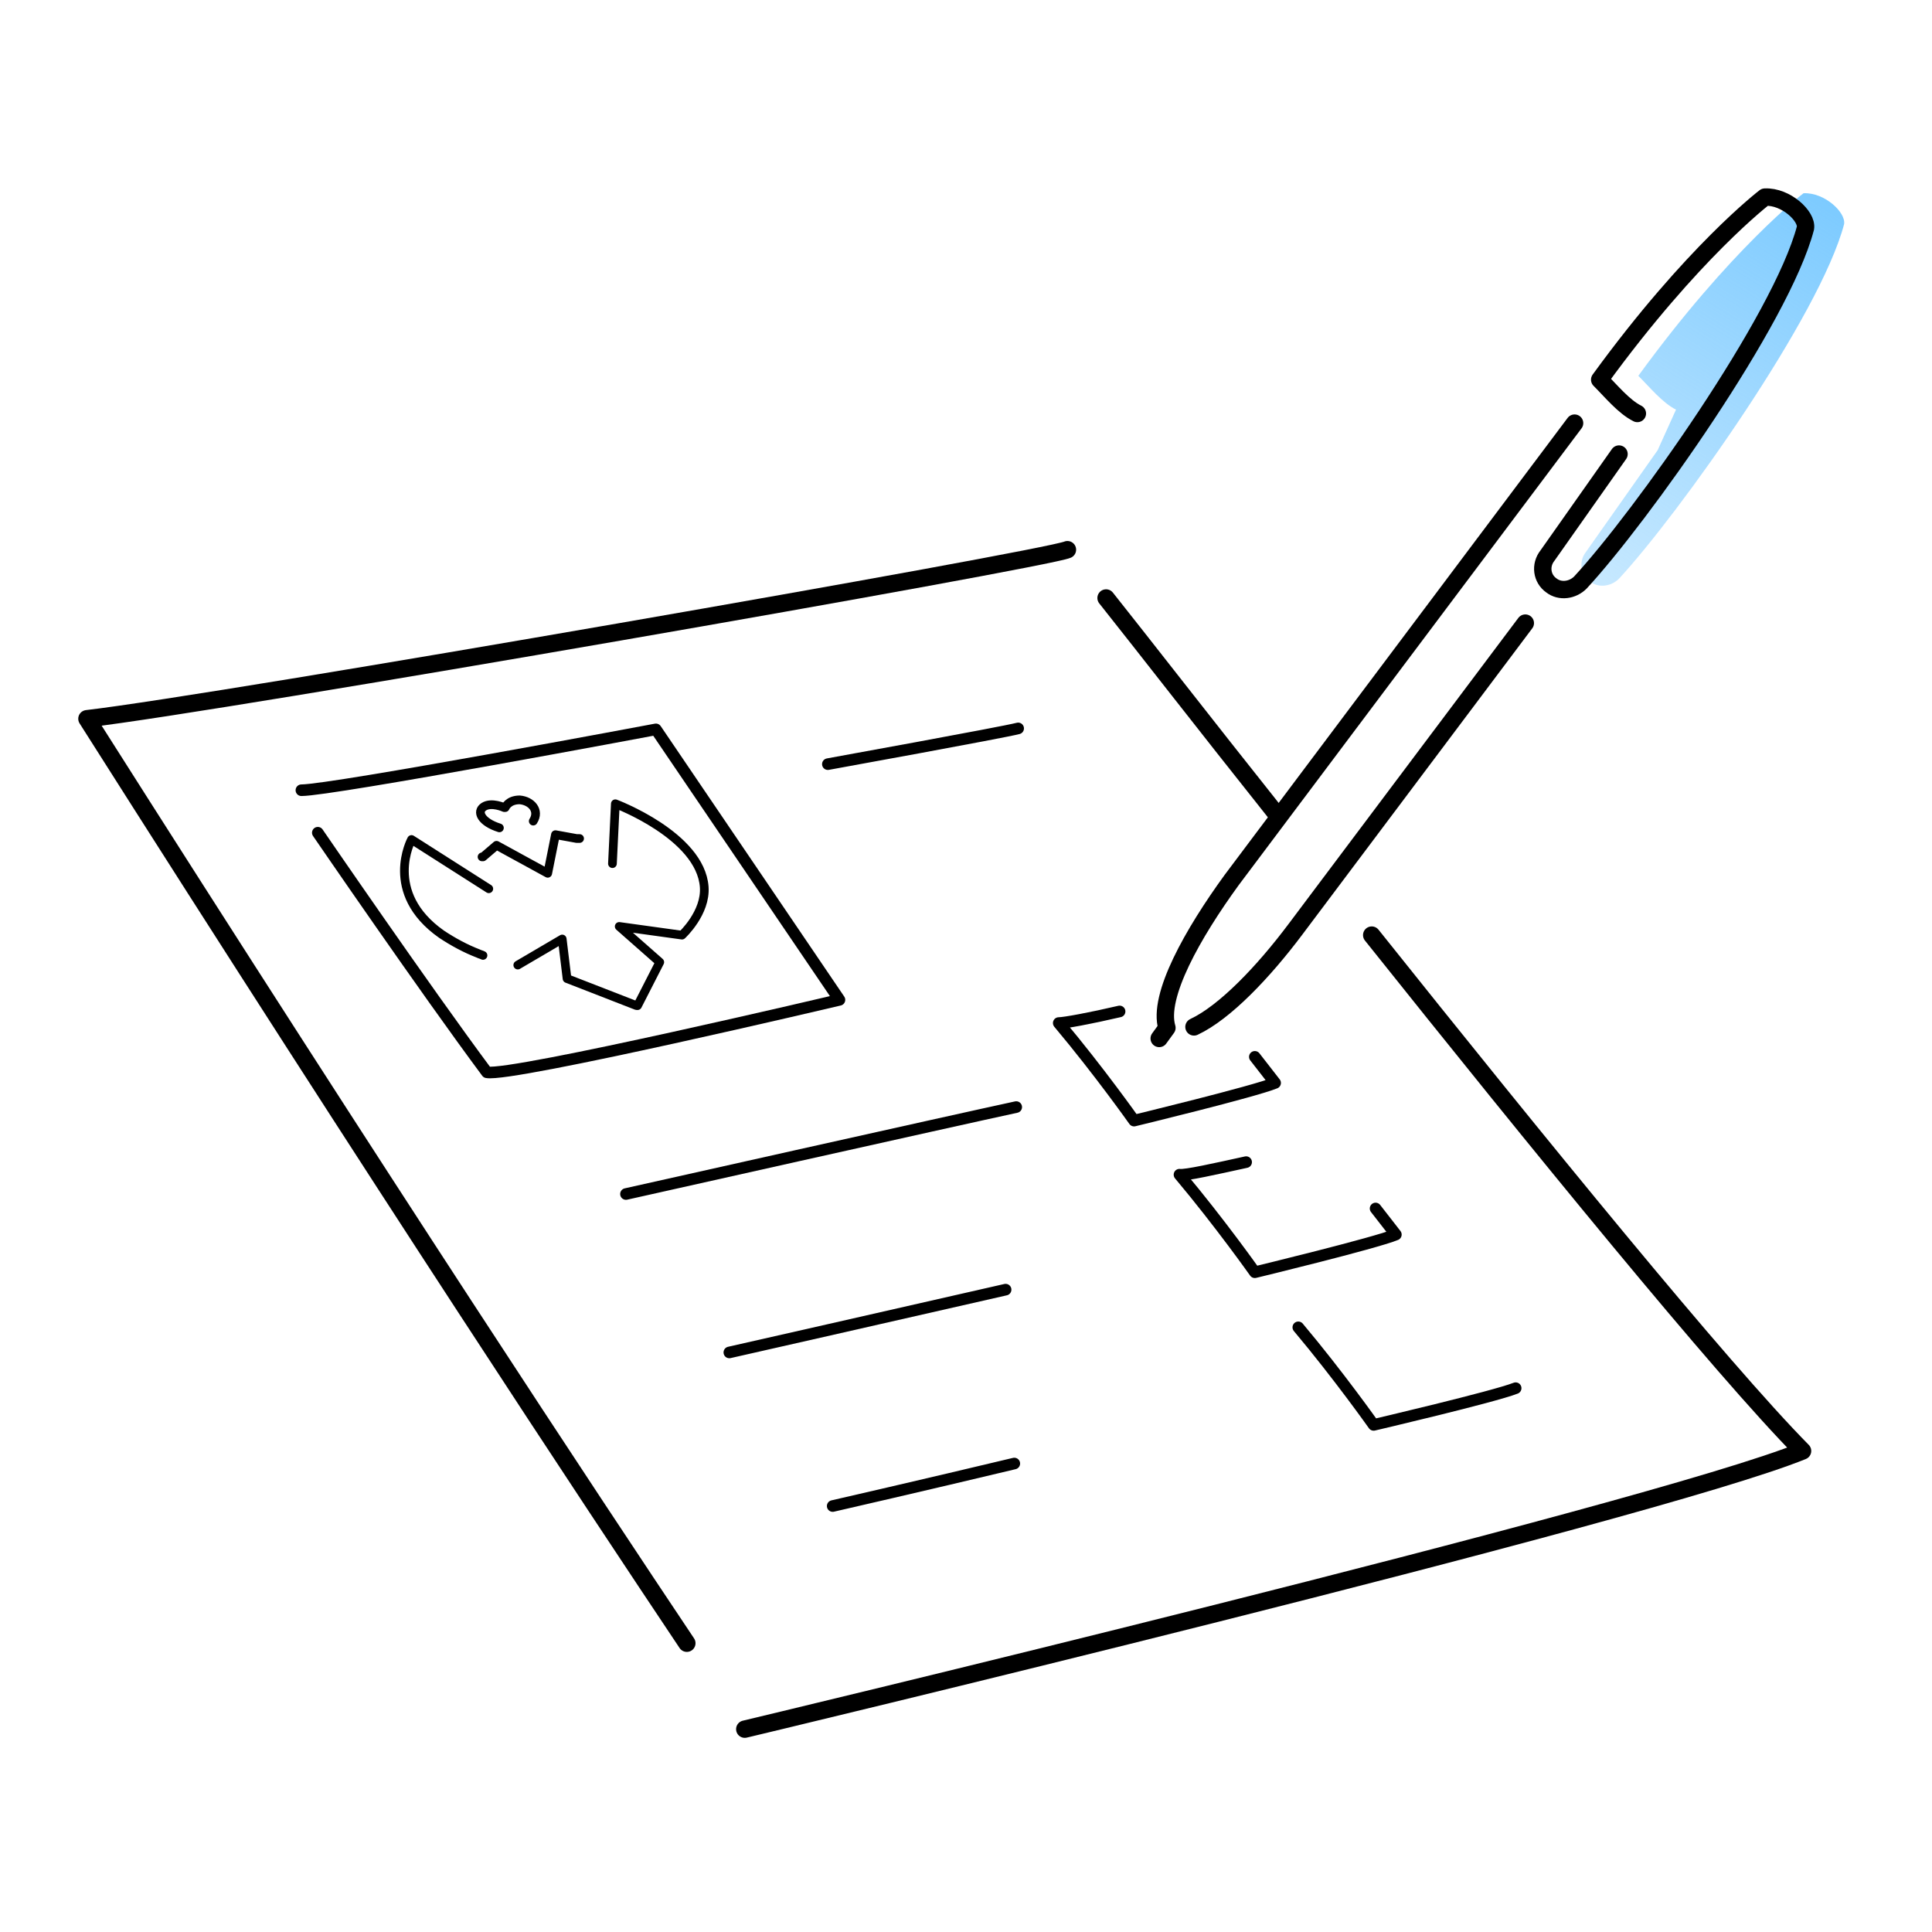
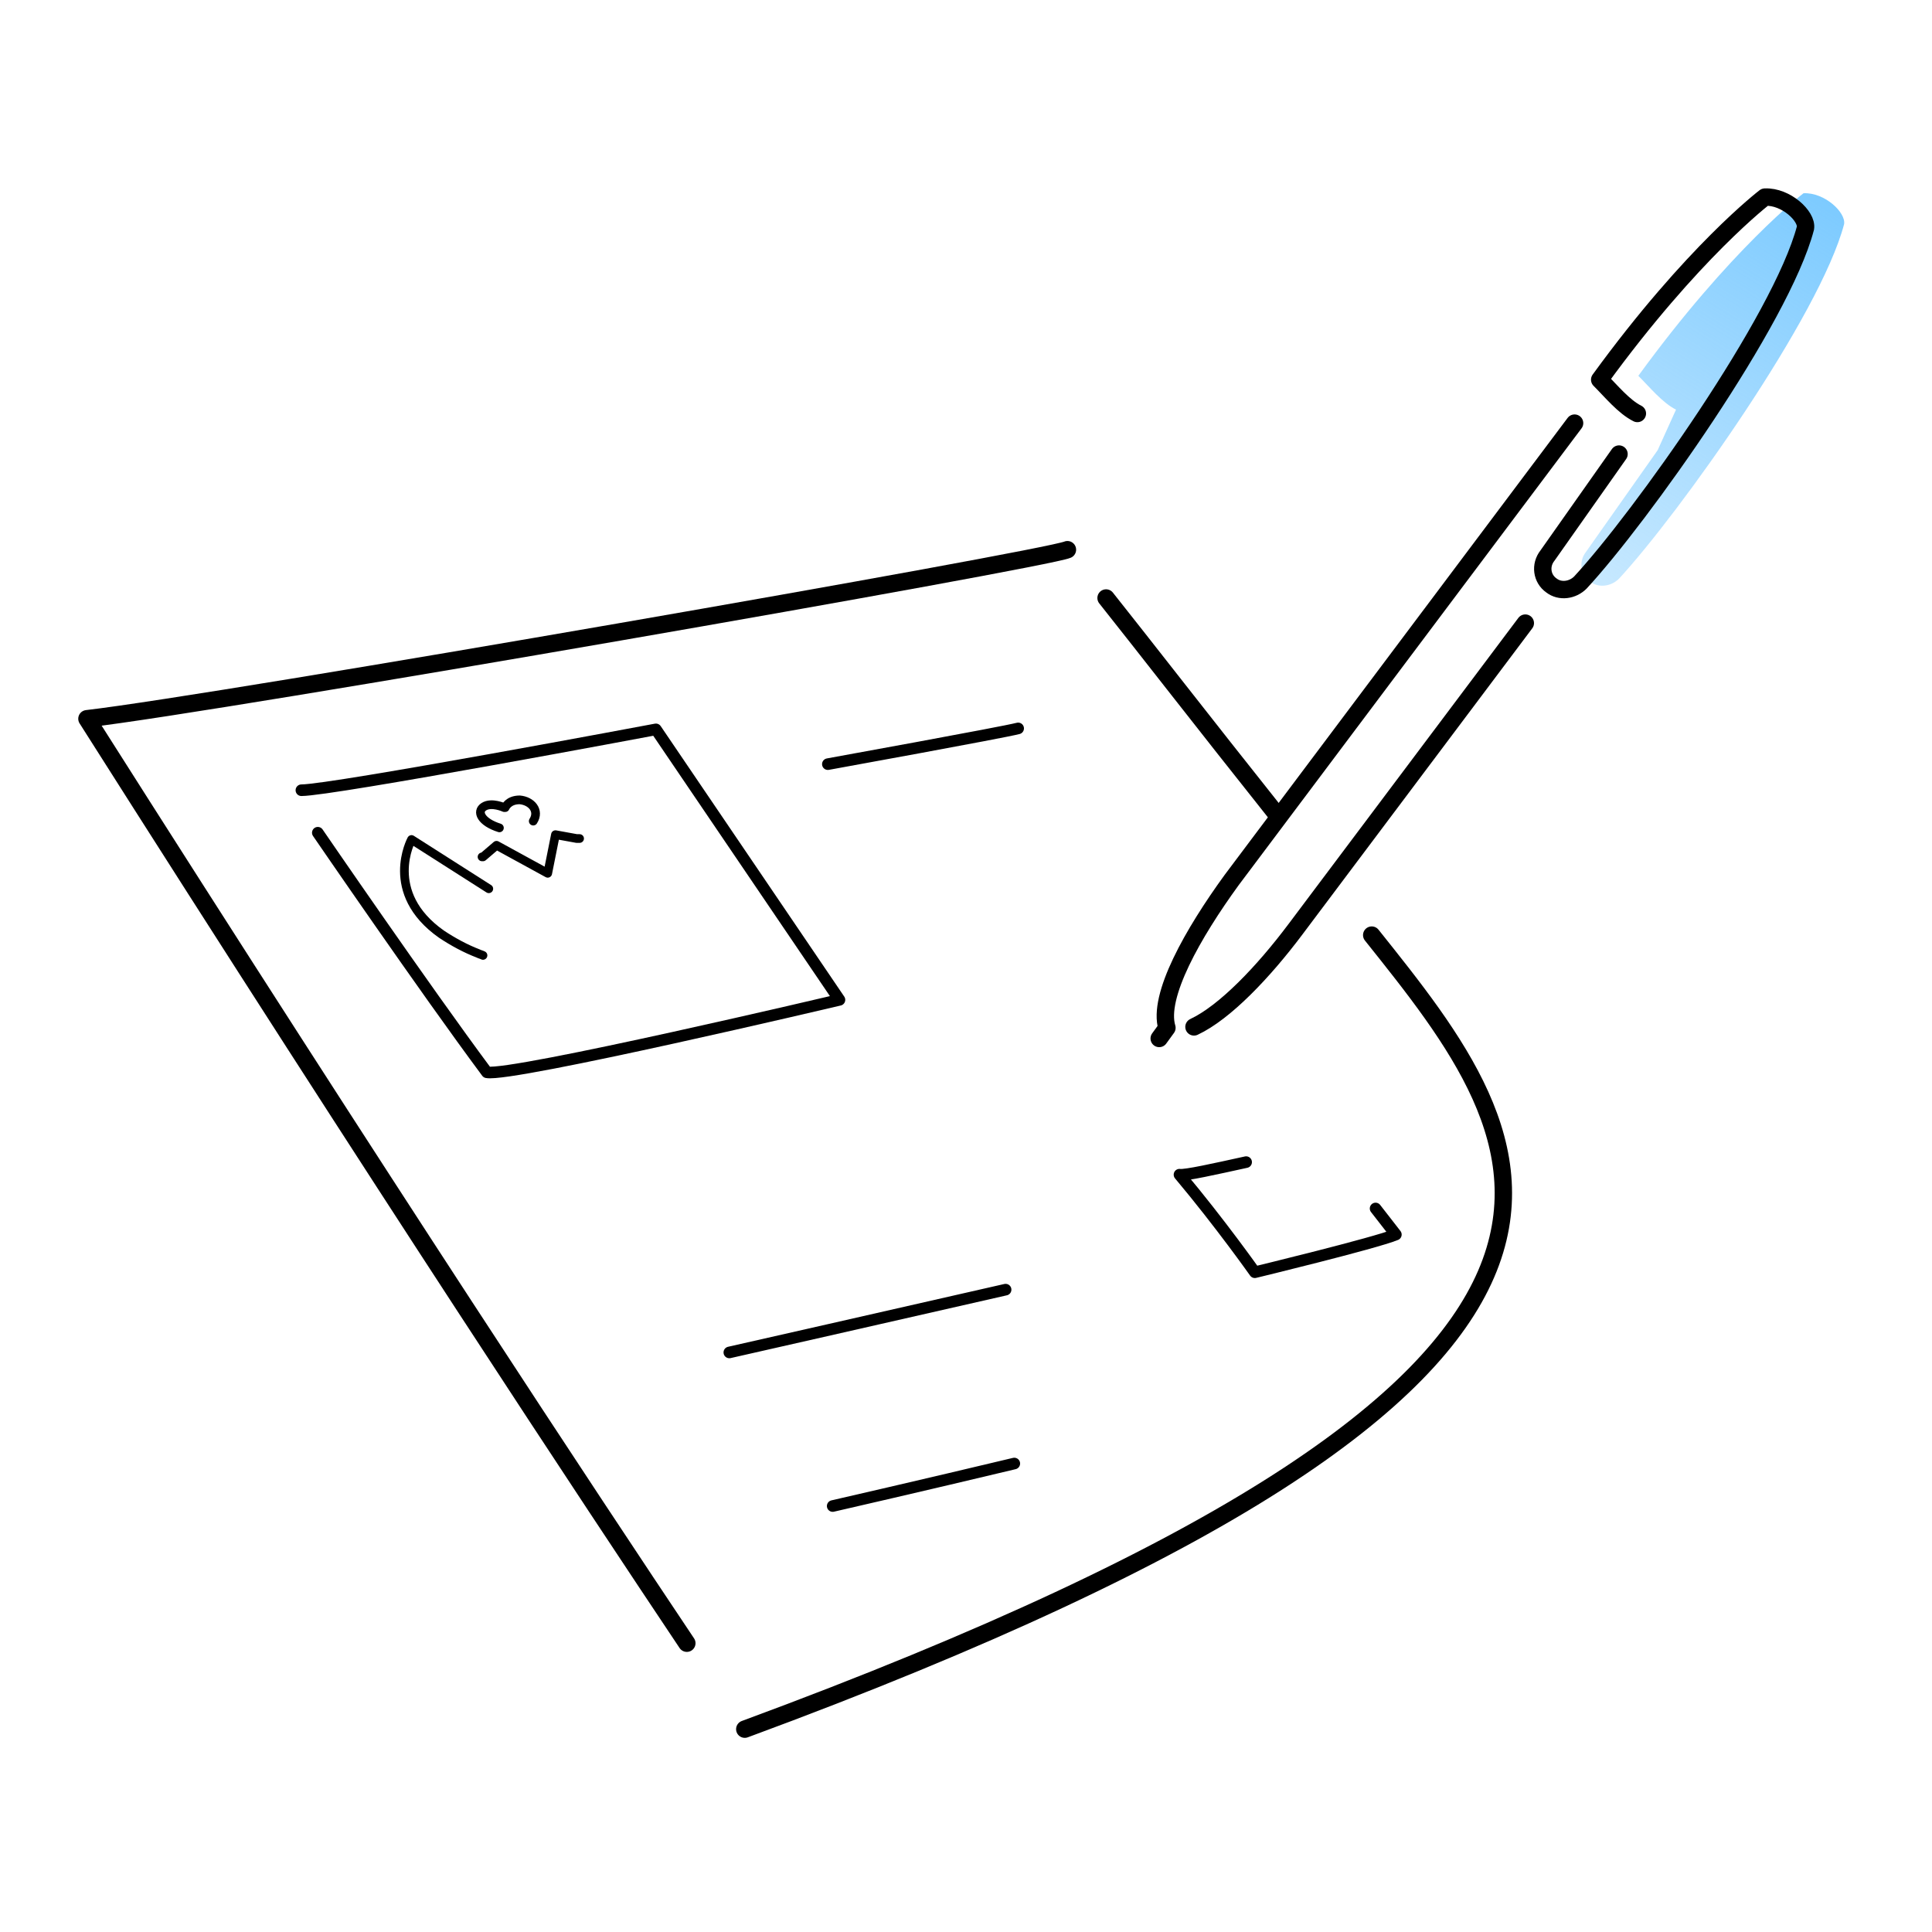
<svg xmlns="http://www.w3.org/2000/svg" width="100" height="100" viewBox="0 0 100 100" fill="none">
  <rect width="100" height="100" fill="white" />
  <path d="M55.25 28.452C54.1 28.952 11.4 36.402 4.5 37.202C26.35 71.652 38.55 89.502 38.55 89.502C38.55 89.502 85.45 78.302 93.3 75.102C84.95 66.602 55.25 28.452 55.25 28.452Z" fill="white" />
-   <path d="M38.55 89.501C38.55 89.501 85.45 78.301 93.3 75.101C89.1 70.851 79.5 59.051 71 48.401" stroke="black" stroke-width="0.9" stroke-miterlimit="10" stroke-linecap="round" stroke-linejoin="round" />
+   <path d="M38.55 89.501C89.1 70.851 79.5 59.051 71 48.401" stroke="black" stroke-width="0.9" stroke-miterlimit="10" stroke-linecap="round" stroke-linejoin="round" />
  <path d="M55.25 28.452C54.1 28.952 11.4 36.402 4.5 37.202C20.05 61.702 30.7 77.802 35.55 85.052" stroke="black" stroke-width="0.9" stroke-miterlimit="10" stroke-linecap="round" stroke-linejoin="round" />
  <path d="M66 42.052C62.3 37.402 59.2 33.402 57.25 30.952" stroke="black" stroke-width="0.9" stroke-miterlimit="10" stroke-linecap="round" stroke-linejoin="round" />
  <path d="M15.6 40.902C17.2 40.902 33.95 37.752 33.95 37.752L43.45 51.752C43.45 51.752 26.5 55.752 25.2 55.502C22 51.202 16.45 43.102 16.45 43.102" stroke="black" stroke-width="0.6" stroke-miterlimit="10" stroke-linecap="round" stroke-linejoin="round" />
  <path d="M42.85 39.552C42.85 39.552 51.95 37.902 52.7 37.702" stroke="black" stroke-width="0.6" stroke-miterlimit="10" stroke-linecap="round" stroke-linejoin="round" />
-   <path d="M32.4 61.802C32.4 61.802 49.35 58.002 52.6 57.302" stroke="black" stroke-width="0.6" stroke-miterlimit="10" stroke-linecap="round" stroke-linejoin="round" />
-   <path d="M57.95 52.352C56.45 52.702 55.1 52.952 54.8 52.952C56.9 55.452 58.7 58.002 58.7 58.002C58.7 58.002 64.9 56.502 66 56.052C65.65 55.602 65.3 55.152 64.95 54.702" stroke="black" stroke-width="0.6" stroke-miterlimit="10" stroke-linecap="round" stroke-linejoin="round" />
  <path d="M37.75 70.002C37.75 70.002 46.8 67.952 52.05 66.752" stroke="black" stroke-width="0.6" stroke-miterlimit="10" stroke-linecap="round" stroke-linejoin="round" />
  <path d="M64.5 60.151C62.9 60.501 61.35 60.851 61.05 60.801C63.15 63.301 64.95 65.851 64.95 65.851C64.95 65.851 71.15 64.351 72.25 63.901C71.9 63.451 71.55 63.001 71.2 62.551" stroke="black" stroke-width="0.6" stroke-miterlimit="10" stroke-linecap="round" stroke-linejoin="round" />
  <path d="M43.1 77.952C43.1 77.952 47.9 76.852 52.5 75.752" stroke="black" stroke-width="0.6" stroke-miterlimit="10" stroke-linecap="round" stroke-linejoin="round" />
-   <path d="M67.2 68.702C69.3 71.202 71.1 73.752 71.1 73.752C71.1 73.752 77.3 72.302 78.45 71.852" stroke="black" stroke-width="0.6" stroke-miterlimit="10" stroke-linecap="round" stroke-linejoin="round" />
  <path d="M25.85 42.851C24.9 42.551 24.65 42.001 25.05 41.751C25.45 41.501 26.1 41.801 26.1 41.801H26.15C26.15 41.801 26.3 41.401 26.9 41.401C27.5 41.451 27.95 41.951 27.6 42.501" stroke="black" stroke-width="0.45" stroke-miterlimit="10" stroke-linecap="round" stroke-linejoin="round" />
-   <path d="M26.8 49.952L29.1 48.602L29.35 50.652L32.95 52.052H33L34.15 49.802L32.05 47.952L35.3 48.402C35.3 48.402 36.55 47.252 36.45 45.902C36.25 43.252 31.85 41.602 31.85 41.602L31.7 44.702" stroke="black" stroke-width="0.45" stroke-miterlimit="10" stroke-linecap="round" stroke-linejoin="round" />
  <path d="M25.3 46.002L21.3 43.452C21.3 43.452 19.8 46.202 22.85 48.352C23.45 48.752 24.1 49.102 24.75 49.352C24.85 49.402 24.9 49.402 25 49.452" stroke="black" stroke-width="0.45" stroke-miterlimit="10" stroke-linecap="round" stroke-linejoin="round" />
  <path d="M30 43.402H29.85L28.75 43.202L28.35 45.202L25.7 43.752L25 44.352H24.95" stroke="black" stroke-width="0.45" stroke-miterlimit="10" stroke-linecap="round" stroke-linejoin="round" />
  <path d="M86.75 21.202C86.05 20.852 85.4 20.052 84.8 19.452C89.6 12.852 93.35 10.002 93.35 10.002C94.45 9.952 95.55 11.002 95.45 11.602C94.2 16.352 86.9 26.602 83.8 29.952C83.4 30.352 82.75 30.452 82.3 30.102C81.8 29.752 81.7 29.052 82.1 28.552L85.8 23.302L86.75 21.202Z" fill="url(#paint0_linear_3572_34570)" />
  <path d="M84.75 21.402C84.05 21.052 83.4 20.252 82.8 19.652C87.6 13.052 91.35 10.202 91.35 10.202C92.45 10.152 93.55 11.202 93.45 11.802C92.2 16.552 84.9 26.802 81.8 30.152C81.4 30.552 80.75 30.652 80.3 30.302C79.8 29.952 79.7 29.252 80.1 28.752L83.8 23.502" stroke="black" stroke-width="0.9" stroke-miterlimit="10" stroke-linecap="round" stroke-linejoin="round" />
  <path d="M60 53.751L60.4 53.201C59.9 51.551 61.75 48.301 63.75 45.551L81.5 21.901" stroke="black" stroke-width="0.9" stroke-miterlimit="10" stroke-linecap="round" stroke-linejoin="round" />
  <path d="M61.8 53.152C63.4 52.402 65.4 50.302 67.05 48.102L78.95 32.252" stroke="black" stroke-width="0.9" stroke-miterlimit="10" stroke-linecap="round" stroke-linejoin="round" />
  <defs>
    <linearGradient id="paint0_linear_3572_34570" x1="81.302" y1="30.416" x2="94.714" y2="9.004" gradientUnits="userSpaceOnUse">
      <stop stop-color="#79C9FF" stop-opacity="0.4" />
      <stop offset="1" stop-color="#79C9FF" />
    </linearGradient>
  </defs>
</svg>